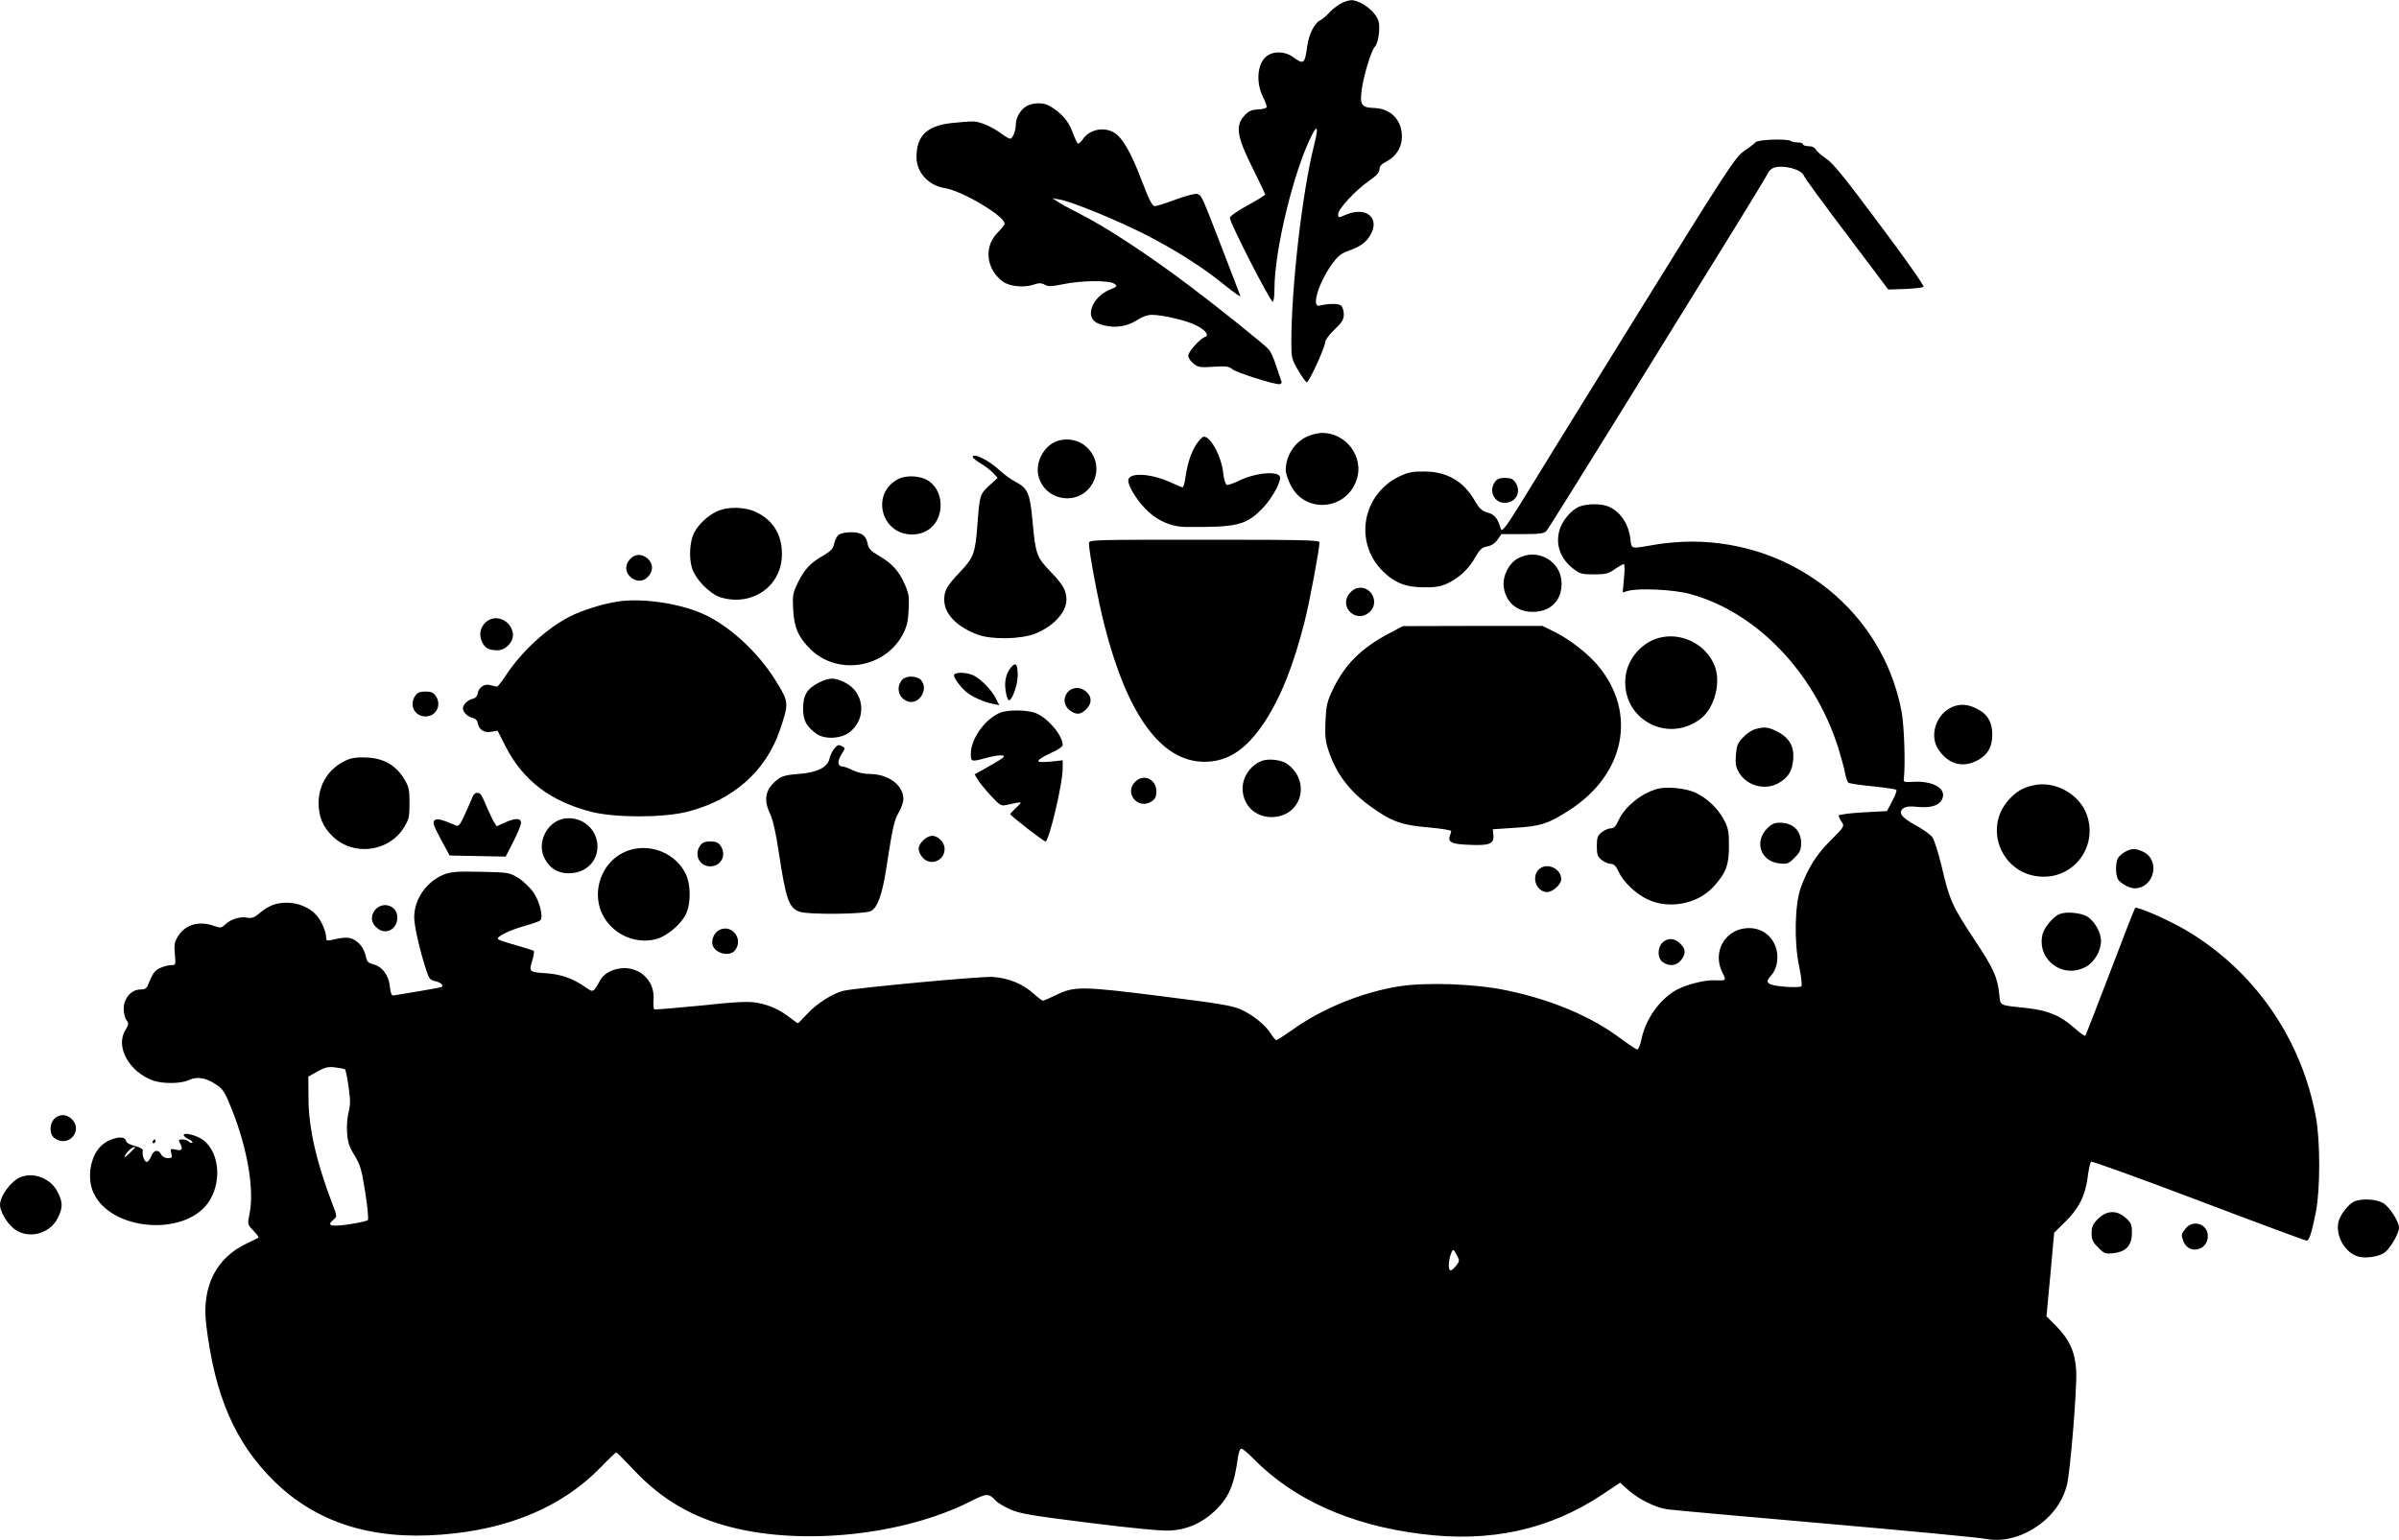
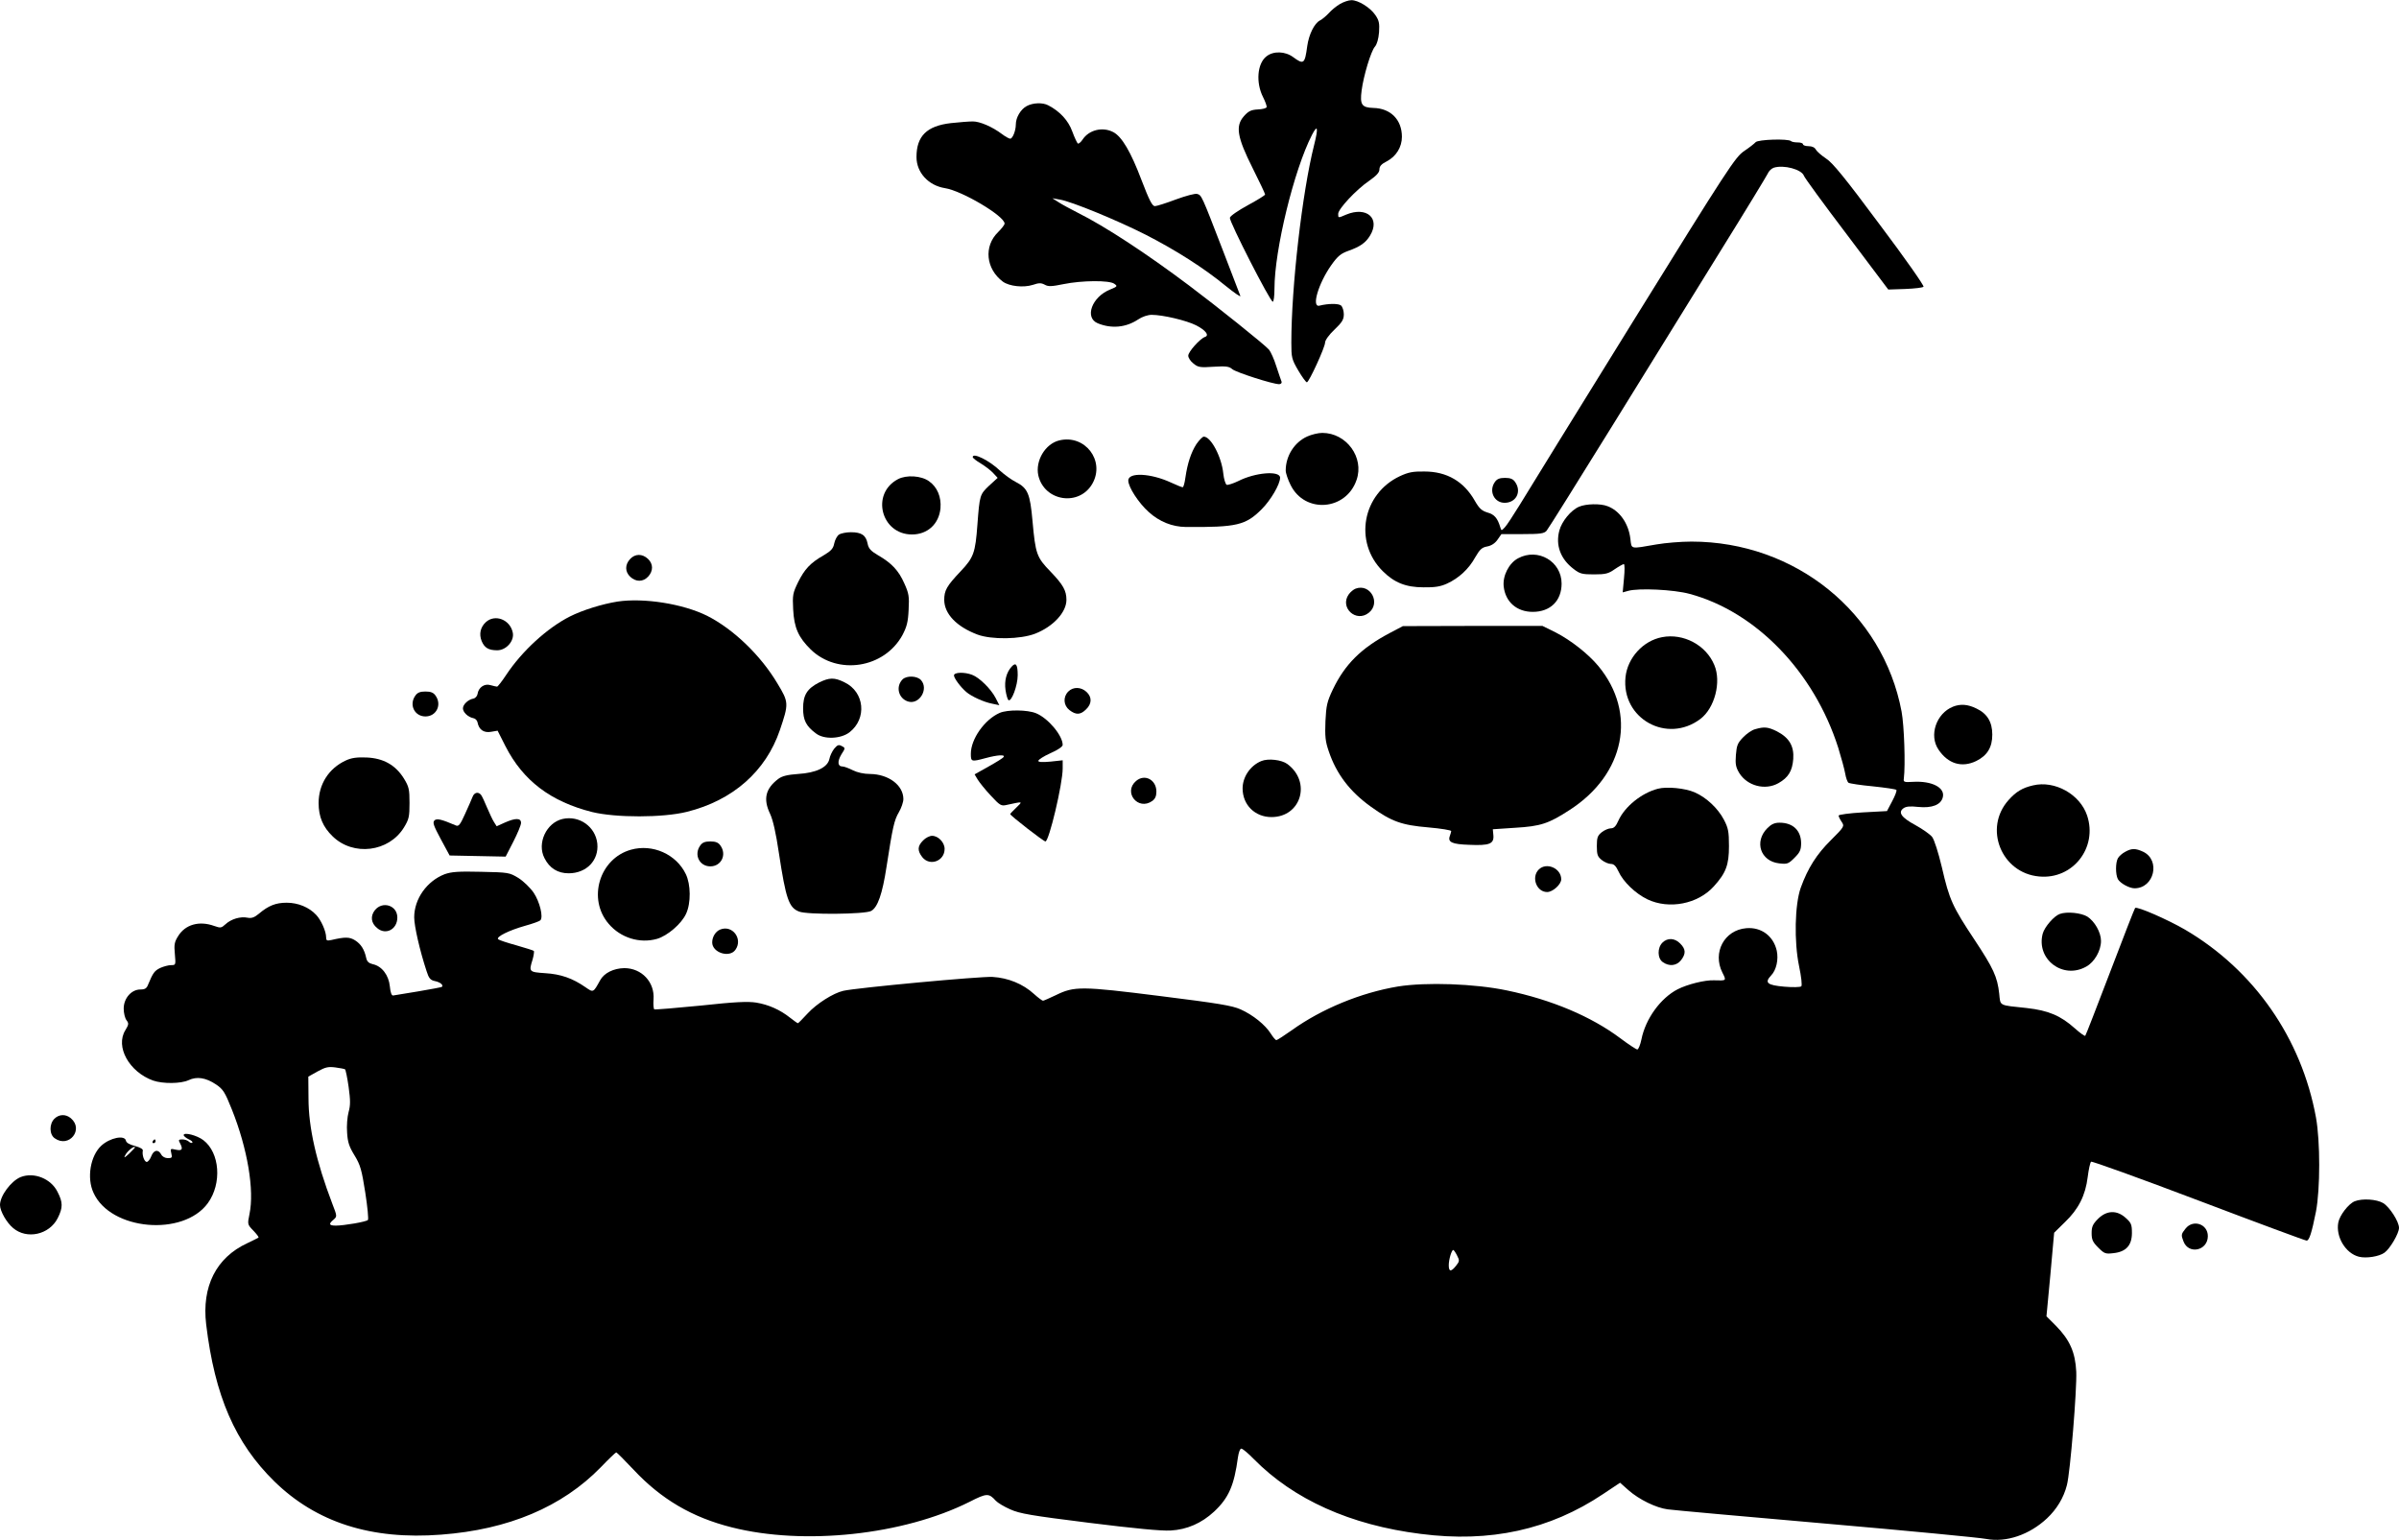
<svg xmlns="http://www.w3.org/2000/svg" version="1.0" width="1280pt" height="822pt" viewBox="0 0 1280 822" preserveAspectRatio="xMidYMid meet">
  <g transform="translate(0,822) scale(0.1,-0.1)" fill="#000000" stroke="none">
    <path d="M7150 8199 c-19 -11 -46 -33 -60 -49 -14 -15 -35 -33 -47 -39 -30 -15 -59 -74 -68 -136 -13 -97 -19 -101 -75 -60 -43 32 -106 34 -143 4 -49 -38 -57 -140 -18 -217 12 -24 21 -48 19 -54 -2 -6 -23 -11 -47 -12 -36 -2 -50 -9 -74 -36 -46 -52 -37 -111 47 -278 36 -72 66 -135 66 -140 0 -4 -42 -30 -92 -57 -51 -28 -94 -57 -96 -67 -4 -19 215 -448 229 -448 5 0 9 31 9 70 0 206 104 633 200 820 31 60 35 39 11 -56 -63 -251 -121 -754 -121 -1052 0 -80 2 -89 37 -149 20 -34 41 -63 46 -63 11 0 97 187 97 212 0 12 21 42 50 69 41 39 50 54 50 82 0 19 -7 40 -15 47 -14 11 -67 11 -115 -1 -44 -11 -6 118 63 216 34 48 51 62 90 76 65 23 94 44 117 82 56 92 -18 157 -127 112 -44 -19 -43 -19 -43 4 0 26 96 129 165 176 40 28 55 45 55 61 0 17 11 29 39 43 50 26 81 76 81 131 0 91 -60 152 -152 154 -62 2 -73 17 -63 93 10 78 50 211 71 234 11 13 19 41 22 77 3 48 0 63 -20 92 -27 40 -92 80 -128 79 -14 0 -41 -9 -60 -20z" />
    <path d="M5478 7654 c-32 -17 -58 -61 -58 -98 0 -33 -17 -76 -30 -76 -6 0 -26 11 -43 24 -53 40 -119 68 -156 68 -20 0 -73 -4 -118 -9 -128 -15 -183 -69 -183 -181 0 -83 64 -152 152 -166 91 -14 318 -149 318 -189 0 -7 -16 -27 -35 -46 -77 -75 -65 -196 26 -264 35 -25 110 -33 160 -17 32 11 44 11 63 1 19 -11 37 -10 101 3 98 20 244 21 270 2 19 -13 17 -15 -22 -31 -97 -39 -138 -150 -66 -180 73 -30 150 -23 215 20 22 15 52 25 73 25 59 0 186 -30 237 -56 51 -26 72 -54 47 -62 -26 -9 -89 -79 -89 -100 0 -11 12 -30 28 -42 24 -20 36 -22 107 -17 67 4 83 2 100 -13 20 -17 216 -80 250 -80 9 0 15 6 13 13 -3 6 -15 44 -28 82 -12 39 -30 78 -39 89 -22 26 -282 234 -426 342 -229 172 -447 315 -593 388 -39 20 -86 45 -104 57 l-33 21 40 -7 c62 -10 305 -110 457 -187 162 -83 310 -177 427 -273 47 -38 82 -62 79 -54 -3 8 -46 120 -96 250 -111 288 -111 287 -134 294 -10 4 -61 -10 -113 -29 -53 -20 -104 -36 -113 -36 -14 0 -30 31 -71 138 -57 151 -105 233 -151 257 -57 30 -130 12 -164 -40 -9 -14 -21 -23 -25 -21 -4 3 -18 32 -30 65 -21 58 -66 107 -128 139 -30 16 -82 14 -115 -4z" />
    <path d="M9367 7461 c-6 -7 -34 -29 -61 -47 -47 -32 -83 -86 -594 -911 -299 -483 -571 -923 -604 -978 -34 -55 -69 -109 -79 -119 -18 -19 -18 -19 -24 0 -15 50 -32 69 -68 79 -30 9 -44 21 -67 61 -59 105 -150 158 -270 158 -61 1 -86 -4 -131 -25 -200 -94 -247 -351 -92 -506 62 -62 124 -87 218 -87 61 -1 91 4 126 20 63 29 116 78 150 140 25 43 36 53 64 58 22 4 42 17 55 36 l21 30 113 0 c95 0 115 3 128 18 8 9 168 265 355 567 187 303 446 721 576 931 130 209 241 392 248 406 6 15 21 29 33 33 53 17 149 -9 161 -43 3 -10 105 -150 228 -312 l222 -295 90 3 c50 2 94 7 98 12 5 4 -100 154 -234 332 -185 249 -252 331 -286 352 -24 16 -48 37 -54 47 -6 12 -20 19 -39 19 -17 0 -30 5 -30 10 0 6 -13 10 -28 10 -16 0 -32 3 -36 7 -14 14 -177 9 -189 -6z" />
    <path d="M6975 5891 c-69 -31 -115 -104 -115 -182 0 -14 12 -49 26 -77 76 -154 296 -137 352 27 42 120 -54 251 -183 251 -22 0 -58 -9 -80 -19z" />
    <path d="M6384 5851 c-29 -45 -48 -103 -59 -178 -4 -29 -10 -53 -15 -53 -4 0 -32 11 -62 25 -108 50 -228 56 -228 11 0 -35 55 -120 110 -169 57 -51 124 -78 197 -79 272 -2 319 9 405 95 48 48 98 133 98 168 0 39 -133 28 -223 -18 -27 -13 -55 -22 -62 -20 -6 3 -15 30 -18 60 -9 89 -66 197 -104 197 -7 0 -24 -18 -39 -39z" />
    <path d="M5652 5870 c-75 -18 -129 -109 -112 -187 32 -139 219 -167 289 -43 68 122 -40 263 -177 230z" />
    <path d="M5190 5781 c0 -5 19 -20 43 -34 23 -14 53 -37 66 -51 l24 -26 -46 -42 c-49 -47 -50 -49 -62 -208 -11 -150 -20 -175 -89 -248 -76 -80 -88 -103 -88 -154 1 -74 66 -142 177 -184 75 -28 230 -26 309 5 96 38 166 114 166 180 0 49 -17 80 -84 150 -75 77 -81 94 -97 271 -13 146 -25 175 -89 208 -24 12 -62 40 -85 61 -55 53 -145 98 -145 72z" />
    <path d="M4791 5663 c-146 -77 -90 -295 75 -295 83 0 144 56 152 140 5 60 -17 113 -61 144 -41 30 -121 35 -166 11z" />
    <path d="M7976 5648 c-34 -48 -4 -111 52 -111 62 0 92 60 56 111 -11 16 -25 22 -54 22 -29 0 -43 -6 -54 -22z" />
    <path d="M8425 5516 c-43 -18 -92 -78 -105 -127 -21 -78 6 -152 76 -205 33 -26 46 -29 109 -29 62 0 77 4 111 28 22 15 44 27 48 27 5 0 5 -34 1 -75 l-7 -76 29 8 c56 16 244 7 328 -16 354 -95 664 -416 793 -821 16 -52 33 -114 37 -137 4 -24 12 -46 18 -50 7 -4 65 -13 130 -19 66 -7 122 -15 125 -19 4 -3 -6 -30 -22 -60 l-28 -53 -129 -7 c-71 -4 -129 -12 -129 -17 0 -5 7 -20 16 -33 16 -24 15 -26 -57 -98 -76 -75 -123 -149 -161 -254 -32 -90 -36 -288 -9 -418 12 -57 17 -103 12 -108 -5 -5 -46 -6 -91 -2 -91 8 -107 21 -70 60 28 29 40 85 30 132 -18 79 -83 127 -163 120 -117 -10 -181 -130 -127 -237 22 -44 23 -43 -45 -41 -48 2 -141 -21 -194 -48 -91 -47 -171 -157 -193 -267 -6 -29 -16 -54 -22 -54 -6 0 -47 27 -91 60 -155 116 -365 205 -605 255 -171 36 -431 45 -581 21 -198 -33 -407 -119 -566 -233 -41 -29 -78 -53 -83 -53 -5 0 -18 16 -30 35 -29 46 -94 99 -161 129 -45 20 -117 32 -429 71 -421 53 -458 53 -556 5 -34 -16 -65 -30 -69 -30 -4 0 -26 16 -48 36 -59 54 -138 86 -221 91 -63 4 -727 -58 -796 -74 -54 -12 -143 -69 -190 -120 -27 -29 -50 -53 -53 -53 -2 0 -21 13 -41 29 -54 43 -115 70 -181 81 -45 7 -113 4 -297 -16 -131 -13 -242 -22 -247 -20 -4 3 -6 27 -4 53 7 92 -63 167 -156 167 -57 -1 -108 -26 -129 -65 -37 -67 -36 -66 -78 -37 -69 48 -132 70 -215 75 -87 6 -88 7 -67 74 6 22 9 42 6 45 -3 3 -46 16 -94 30 -48 13 -92 28 -96 32 -13 13 59 48 144 72 40 11 76 24 81 29 17 17 -3 99 -36 148 -18 26 -54 61 -81 78 -48 29 -52 30 -199 33 -123 3 -158 0 -195 -13 -95 -37 -162 -132 -162 -230 0 -47 30 -178 66 -287 12 -38 20 -48 44 -53 29 -6 47 -21 38 -31 -3 -2 -60 -13 -126 -24 -67 -11 -127 -21 -134 -22 -8 -2 -15 15 -18 49 -6 60 -43 108 -91 118 -21 5 -31 14 -35 33 -10 46 -28 74 -59 94 -30 19 -54 19 -127 2 -24 -5 -28 -3 -28 15 0 31 -27 92 -53 119 -38 41 -97 65 -157 65 -58 0 -97 -15 -149 -59 -24 -20 -39 -25 -60 -21 -38 8 -88 -7 -118 -35 -22 -20 -26 -21 -60 -9 -80 29 -155 8 -193 -55 -19 -30 -22 -45 -17 -95 5 -58 5 -59 -20 -59 -14 0 -40 -7 -58 -15 -31 -15 -39 -27 -64 -87 -8 -22 -17 -28 -42 -28 -48 0 -89 -47 -89 -102 0 -24 7 -52 15 -62 13 -17 12 -23 -6 -53 -55 -88 20 -223 148 -269 53 -18 148 -17 189 2 44 21 92 14 147 -23 37 -25 47 -40 84 -133 84 -210 121 -432 94 -559 -11 -54 -11 -55 21 -88 17 -18 30 -34 27 -37 -2 -2 -29 -15 -60 -30 -166 -77 -243 -231 -219 -433 46 -383 155 -633 364 -838 224 -219 517 -313 890 -284 359 27 645 148 851 359 42 44 80 80 83 80 3 0 45 -42 93 -93 147 -157 312 -254 523 -307 386 -98 916 -41 1269 136 92 47 103 47 140 6 10 -11 45 -32 77 -46 51 -23 110 -33 422 -72 240 -30 387 -44 434 -41 88 5 165 39 232 101 78 73 107 140 127 289 4 27 11 47 18 47 7 0 37 -25 67 -56 212 -215 515 -352 890 -399 370 -48 689 22 974 213 l90 60 45 -40 c57 -50 147 -94 209 -102 26 -4 405 -38 842 -76 437 -38 823 -75 858 -82 106 -20 230 22 324 110 52 49 89 110 106 177 18 67 54 515 50 605 -5 103 -34 170 -109 246 l-50 50 21 223 20 223 58 57 c72 69 109 142 121 240 5 40 13 77 18 82 4 4 262 -89 573 -207 311 -118 570 -214 577 -214 14 0 27 40 50 155 23 121 23 375 0 502 -77 422 -330 786 -698 1002 -91 53 -257 126 -267 116 -3 -3 -63 -157 -133 -341 -71 -185 -130 -339 -133 -341 -3 -3 -28 15 -56 40 -75 67 -140 95 -256 108 -152 16 -140 10 -147 76 -10 91 -31 136 -133 290 -116 175 -133 211 -173 385 -19 80 -41 148 -52 162 -11 14 -51 42 -89 63 -76 41 -94 68 -64 90 14 10 35 12 80 7 72 -7 120 11 130 52 13 51 -58 88 -159 82 -47 -3 -52 -1 -49 17 9 74 2 282 -12 358 -99 528 -568 907 -1121 907 -57 0 -140 -7 -186 -15 -144 -25 -133 -27 -140 30 -10 83 -58 150 -122 174 -38 15 -115 13 -152 -3z m-6584 -3002 c3 -2 12 -44 19 -93 10 -73 10 -99 0 -135 -7 -25 -11 -74 -8 -110 3 -51 11 -75 40 -122 31 -51 38 -77 57 -198 12 -77 18 -142 14 -146 -10 -10 -129 -30 -171 -30 -37 0 -40 9 -12 32 19 17 19 18 -7 85 -85 223 -127 405 -127 563 l-1 115 50 28 c42 23 57 26 95 21 25 -3 48 -8 51 -10z m5933 -993 c14 -27 14 -31 -5 -55 -27 -34 -39 -33 -39 3 0 30 15 81 24 81 3 0 12 -13 20 -29z" />
-     <path d="M3825 5491 c-47 -21 -99 -70 -121 -113 -23 -44 -29 -129 -13 -185 17 -62 96 -143 155 -161 169 -50 327 62 326 232 0 102 -45 177 -133 221 -60 31 -154 34 -214 6z" />
    <path d="M4476 5367 c-10 -7 -21 -28 -25 -47 -5 -27 -17 -40 -56 -63 -72 -41 -102 -74 -137 -144 -28 -58 -30 -68 -26 -145 5 -98 28 -149 94 -214 144 -139 392 -100 489 77 23 44 30 69 33 135 4 72 1 88 -23 141 -30 68 -67 108 -140 150 -39 23 -51 36 -56 63 -9 44 -32 60 -89 60 -25 0 -54 -6 -64 -13z" />
-     <path d="M5810 5321 c0 -45 51 -317 84 -442 122 -477 303 -723 531 -724 126 0 223 64 320 209 88 133 156 303 216 540 27 107 79 385 79 422 0 12 -90 14 -615 14 -600 0 -615 0 -615 -19z" />
    <path d="M3362 5237 c-28 -30 -28 -68 1 -95 30 -28 68 -28 95 1 28 30 28 68 -1 95 -30 28 -68 28 -95 -1z" />
    <path d="M8100 5241 c-49 -26 -83 -93 -77 -150 9 -83 70 -136 155 -136 94 0 154 59 154 151 0 118 -126 192 -232 135z" />
    <path d="M7233 5079 c-11 -4 -28 -18 -37 -31 -49 -70 39 -152 107 -98 66 52 9 158 -70 129z" />
    <path d="M3295 5010 c-82 -13 -188 -46 -255 -80 -120 -61 -254 -183 -339 -311 -23 -35 -46 -64 -49 -63 -4 0 -20 4 -35 8 -32 10 -64 -12 -69 -47 -2 -12 -12 -23 -23 -25 -27 -5 -55 -31 -55 -52 0 -21 28 -47 55 -52 11 -2 21 -12 23 -23 7 -38 33 -57 72 -50 l35 6 42 -83 c94 -184 241 -295 462 -351 126 -31 378 -31 506 1 245 61 421 216 496 436 48 142 48 148 -13 249 -90 151 -235 290 -375 361 -129 64 -337 97 -478 76z" />
    <path d="M2592 4900 c-29 -27 -37 -64 -22 -101 15 -36 37 -49 83 -49 48 0 92 50 83 94 -14 70 -95 101 -144 56z" />
    <path d="M7413 4841 c-151 -80 -237 -166 -301 -299 -31 -65 -36 -86 -40 -170 -3 -81 -1 -107 18 -162 41 -121 113 -215 225 -295 110 -79 164 -98 305 -110 69 -6 124 -15 123 -20 -1 -6 -4 -17 -7 -25 -13 -34 11 -45 103 -48 108 -5 133 5 129 51 l-3 32 120 8 c135 8 178 22 290 95 295 190 361 517 153 768 -54 65 -147 138 -229 180 l-69 34 -372 0 -373 -1 -72 -38z" />
    <path d="M8868 4820 c-101 -19 -184 -110 -195 -213 -23 -222 222 -358 400 -223 76 58 112 197 74 287 -44 107 -165 171 -279 149z" />
    <path d="M5397 4662 c-27 -30 -39 -74 -32 -124 4 -27 11 -51 16 -54 16 -10 49 78 49 133 0 58 -10 71 -33 45z" />
    <path d="M5090 4616 c0 -15 35 -62 65 -88 29 -25 96 -55 139 -63 l38 -8 -20 39 c-25 48 -87 109 -125 123 -41 16 -97 14 -97 -3z" />
    <path d="M4816 4595 c-38 -38 -23 -101 28 -118 60 -20 113 66 70 114 -21 23 -76 25 -98 4z" />
    <path d="M4370 4578 c-64 -33 -85 -67 -85 -138 0 -63 16 -95 69 -134 43 -33 132 -29 178 6 95 73 81 216 -26 267 -54 27 -81 26 -136 -1z" />
    <path d="M5700 4530 c-29 -29 -26 -74 6 -99 35 -27 59 -26 89 4 31 30 32 65 2 93 -29 27 -71 28 -97 2z" />
    <path d="M2216 4508 c-35 -49 -4 -111 54 -111 58 0 89 62 54 111 -11 16 -25 22 -54 22 -29 0 -43 -6 -54 -22z" />
    <path d="M10420 4449 c-89 -36 -129 -153 -77 -229 51 -76 124 -98 201 -61 59 29 86 73 86 141 0 67 -27 112 -84 139 -46 23 -86 26 -126 10z" />
    <path d="M5334 4416 c-80 -35 -154 -139 -154 -218 0 -43 2 -44 80 -23 63 17 104 19 95 6 -3 -6 -39 -28 -80 -51 l-75 -42 16 -27 c9 -15 40 -54 70 -86 50 -54 56 -57 86 -50 88 19 86 20 51 -14 -18 -17 -33 -33 -33 -35 0 -8 178 -146 188 -146 19 0 92 307 92 389 l0 44 -65 -7 c-44 -4 -65 -3 -65 4 0 6 29 25 65 41 39 17 65 35 65 44 0 50 -78 143 -142 169 -46 19 -152 20 -194 2z" />
    <path d="M9365 4329 c-17 -4 -46 -24 -65 -44 -29 -30 -34 -43 -38 -94 -4 -49 0 -66 18 -96 43 -69 138 -94 209 -54 53 30 74 65 79 129 5 69 -22 114 -88 148 -47 23 -67 25 -115 11z" />
    <path d="M4451 4225 c-11 -14 -23 -39 -26 -56 -10 -44 -70 -73 -167 -79 -56 -4 -85 -11 -105 -26 -69 -52 -82 -108 -44 -187 15 -32 31 -101 47 -210 37 -243 53 -290 107 -311 43 -18 352 -15 385 3 35 19 60 91 82 235 33 214 41 249 66 292 13 22 24 54 24 70 0 74 -79 133 -178 134 -33 0 -68 8 -92 20 -22 11 -46 20 -55 20 -26 0 -28 27 -6 64 22 34 22 35 2 45 -16 9 -23 6 -40 -14z" />
    <path d="M1845 4162 c-91 -42 -145 -127 -145 -227 0 -73 23 -128 75 -178 110 -107 299 -84 380 47 27 44 30 58 30 131 0 73 -3 87 -30 131 -45 72 -109 108 -199 112 -53 2 -81 -2 -111 -16z" />
    <path d="M6730 4159 c-59 -24 -100 -85 -100 -146 0 -88 66 -153 154 -153 158 0 214 187 85 283 -31 23 -103 31 -139 16z" />
    <path d="M6062 4053 c-71 -60 10 -161 86 -107 15 11 22 25 22 50 0 63 -62 96 -108 57z" />
    <path d="M10847 4029 c-56 -13 -90 -33 -130 -78 -135 -150 -39 -390 163 -408 179 -17 313 153 256 325 -38 114 -173 189 -289 161z" />
    <path d="M8845 4011 c-87 -23 -176 -95 -210 -170 -13 -30 -24 -41 -40 -41 -12 0 -34 -9 -49 -21 -22 -18 -26 -28 -26 -74 0 -46 4 -56 26 -74 15 -12 37 -21 49 -21 16 0 27 -11 40 -39 25 -56 91 -119 155 -150 116 -55 269 -25 354 69 65 72 81 114 81 215 0 78 -4 97 -27 141 -32 61 -94 119 -156 146 -50 22 -149 32 -197 19z" />
    <path d="M2521 3967 c-5 -13 -23 -54 -40 -91 -25 -56 -34 -67 -48 -61 -79 34 -103 39 -115 27 -11 -11 -4 -29 34 -100 l47 -87 149 -3 150 -3 41 80 c22 43 41 88 41 100 0 27 -30 27 -88 1 l-42 -19 -14 22 c-8 12 -24 47 -37 77 -12 30 -27 61 -32 68 -15 19 -37 14 -46 -11z" />
    <path d="M3002 3850 c-87 -20 -138 -130 -97 -209 27 -54 71 -81 129 -81 95 0 162 69 153 159 -10 90 -96 151 -185 131z" />
    <path d="M9430 3801 c-72 -72 -37 -177 63 -188 43 -5 49 -3 82 30 29 29 35 42 35 79 -1 67 -44 108 -115 108 -27 0 -44 -8 -65 -29z" />
    <path d="M4925 3735 c-30 -30 -31 -54 -4 -89 40 -50 119 -21 119 44 0 35 -34 70 -67 70 -13 0 -35 -11 -48 -25z" />
    <path d="M3736 3708 c-35 -49 -4 -111 54 -111 58 0 89 62 54 111 -11 16 -25 22 -54 22 -29 0 -43 -6 -54 -22z" />
    <path d="M3367 3686 c-169 -47 -234 -263 -119 -396 63 -74 165 -106 257 -80 56 16 132 81 156 135 26 56 25 156 -2 211 -51 106 -177 162 -292 130z" />
    <path d="M11338 3674 c-15 -8 -32 -23 -38 -34 -13 -24 -13 -86 0 -111 12 -22 61 -49 89 -49 105 0 140 150 46 195 -41 19 -62 19 -97 -1z" />
    <path d="M8210 3580 c-41 -41 -12 -120 45 -120 30 0 75 41 75 68 0 59 -79 93 -120 52z" />
    <path d="M2000 3363 c-25 -32 -20 -69 12 -95 46 -40 108 -7 108 56 0 65 -79 90 -120 39z" />
    <path d="M10990 3343 c-31 -11 -81 -69 -91 -105 -36 -137 108 -246 232 -176 44 24 79 85 79 137 0 46 -34 105 -73 130 -33 20 -109 28 -147 14z" />
    <path d="M3843 3260 c-25 -10 -43 -39 -43 -69 0 -55 93 -84 124 -39 41 58 -16 134 -81 108z" />
    <path d="M8870 3190 c-28 -28 -27 -84 2 -104 34 -24 73 -20 97 10 27 35 26 59 -4 89 -29 30 -68 32 -95 5z" />
    <path d="M290 2250 c-28 -28 -27 -84 2 -104 76 -54 157 47 86 107 -27 23 -63 22 -88 -3z" />
    <path d="M980 2163 c0 -5 12 -15 26 -22 15 -6 24 -15 20 -18 -3 -4 -12 -1 -18 5 -7 7 -23 12 -35 12 -20 0 -22 -3 -13 -19 18 -34 12 -43 -21 -36 -30 7 -31 6 -25 -19 6 -23 3 -26 -18 -26 -15 0 -30 8 -36 20 -16 29 -40 24 -53 -10 -6 -16 -17 -30 -24 -30 -13 0 -26 37 -21 60 2 8 -13 17 -42 25 -28 7 -46 17 -48 28 -6 32 -85 16 -131 -26 -59 -54 -79 -173 -42 -252 91 -201 479 -235 610 -55 76 105 64 269 -24 336 -34 26 -105 44 -105 27z m-260 -66 c0 -2 -14 -16 -31 -33 -26 -24 -30 -25 -20 -7 11 22 51 53 51 40z" />
    <path d="M815 2130 c-3 -5 -1 -10 4 -10 6 0 11 5 11 10 0 6 -2 10 -4 10 -3 0 -8 -4 -11 -10z" />
    <path d="M110 1939 c-51 -21 -110 -100 -110 -149 0 -32 35 -94 70 -123 73 -62 193 -36 238 53 28 56 28 84 -1 140 -35 71 -126 107 -197 79z" />
    <path d="M12564 1810 c-33 -13 -81 -75 -88 -114 -14 -76 39 -164 110 -182 39 -10 109 1 137 22 30 22 77 103 77 132 0 33 -49 110 -84 132 -35 21 -112 26 -152 10z" />
    <path d="M11194 1716 c-28 -28 -34 -42 -34 -76 0 -35 6 -48 35 -77 33 -33 39 -35 81 -30 68 7 99 42 99 108 0 45 -4 54 -33 80 -47 43 -102 41 -148 -5z" />
    <path d="M11661 1664 c-24 -30 -24 -34 -11 -68 27 -72 130 -50 130 28 0 65 -79 91 -119 40z" />
  </g>
</svg>